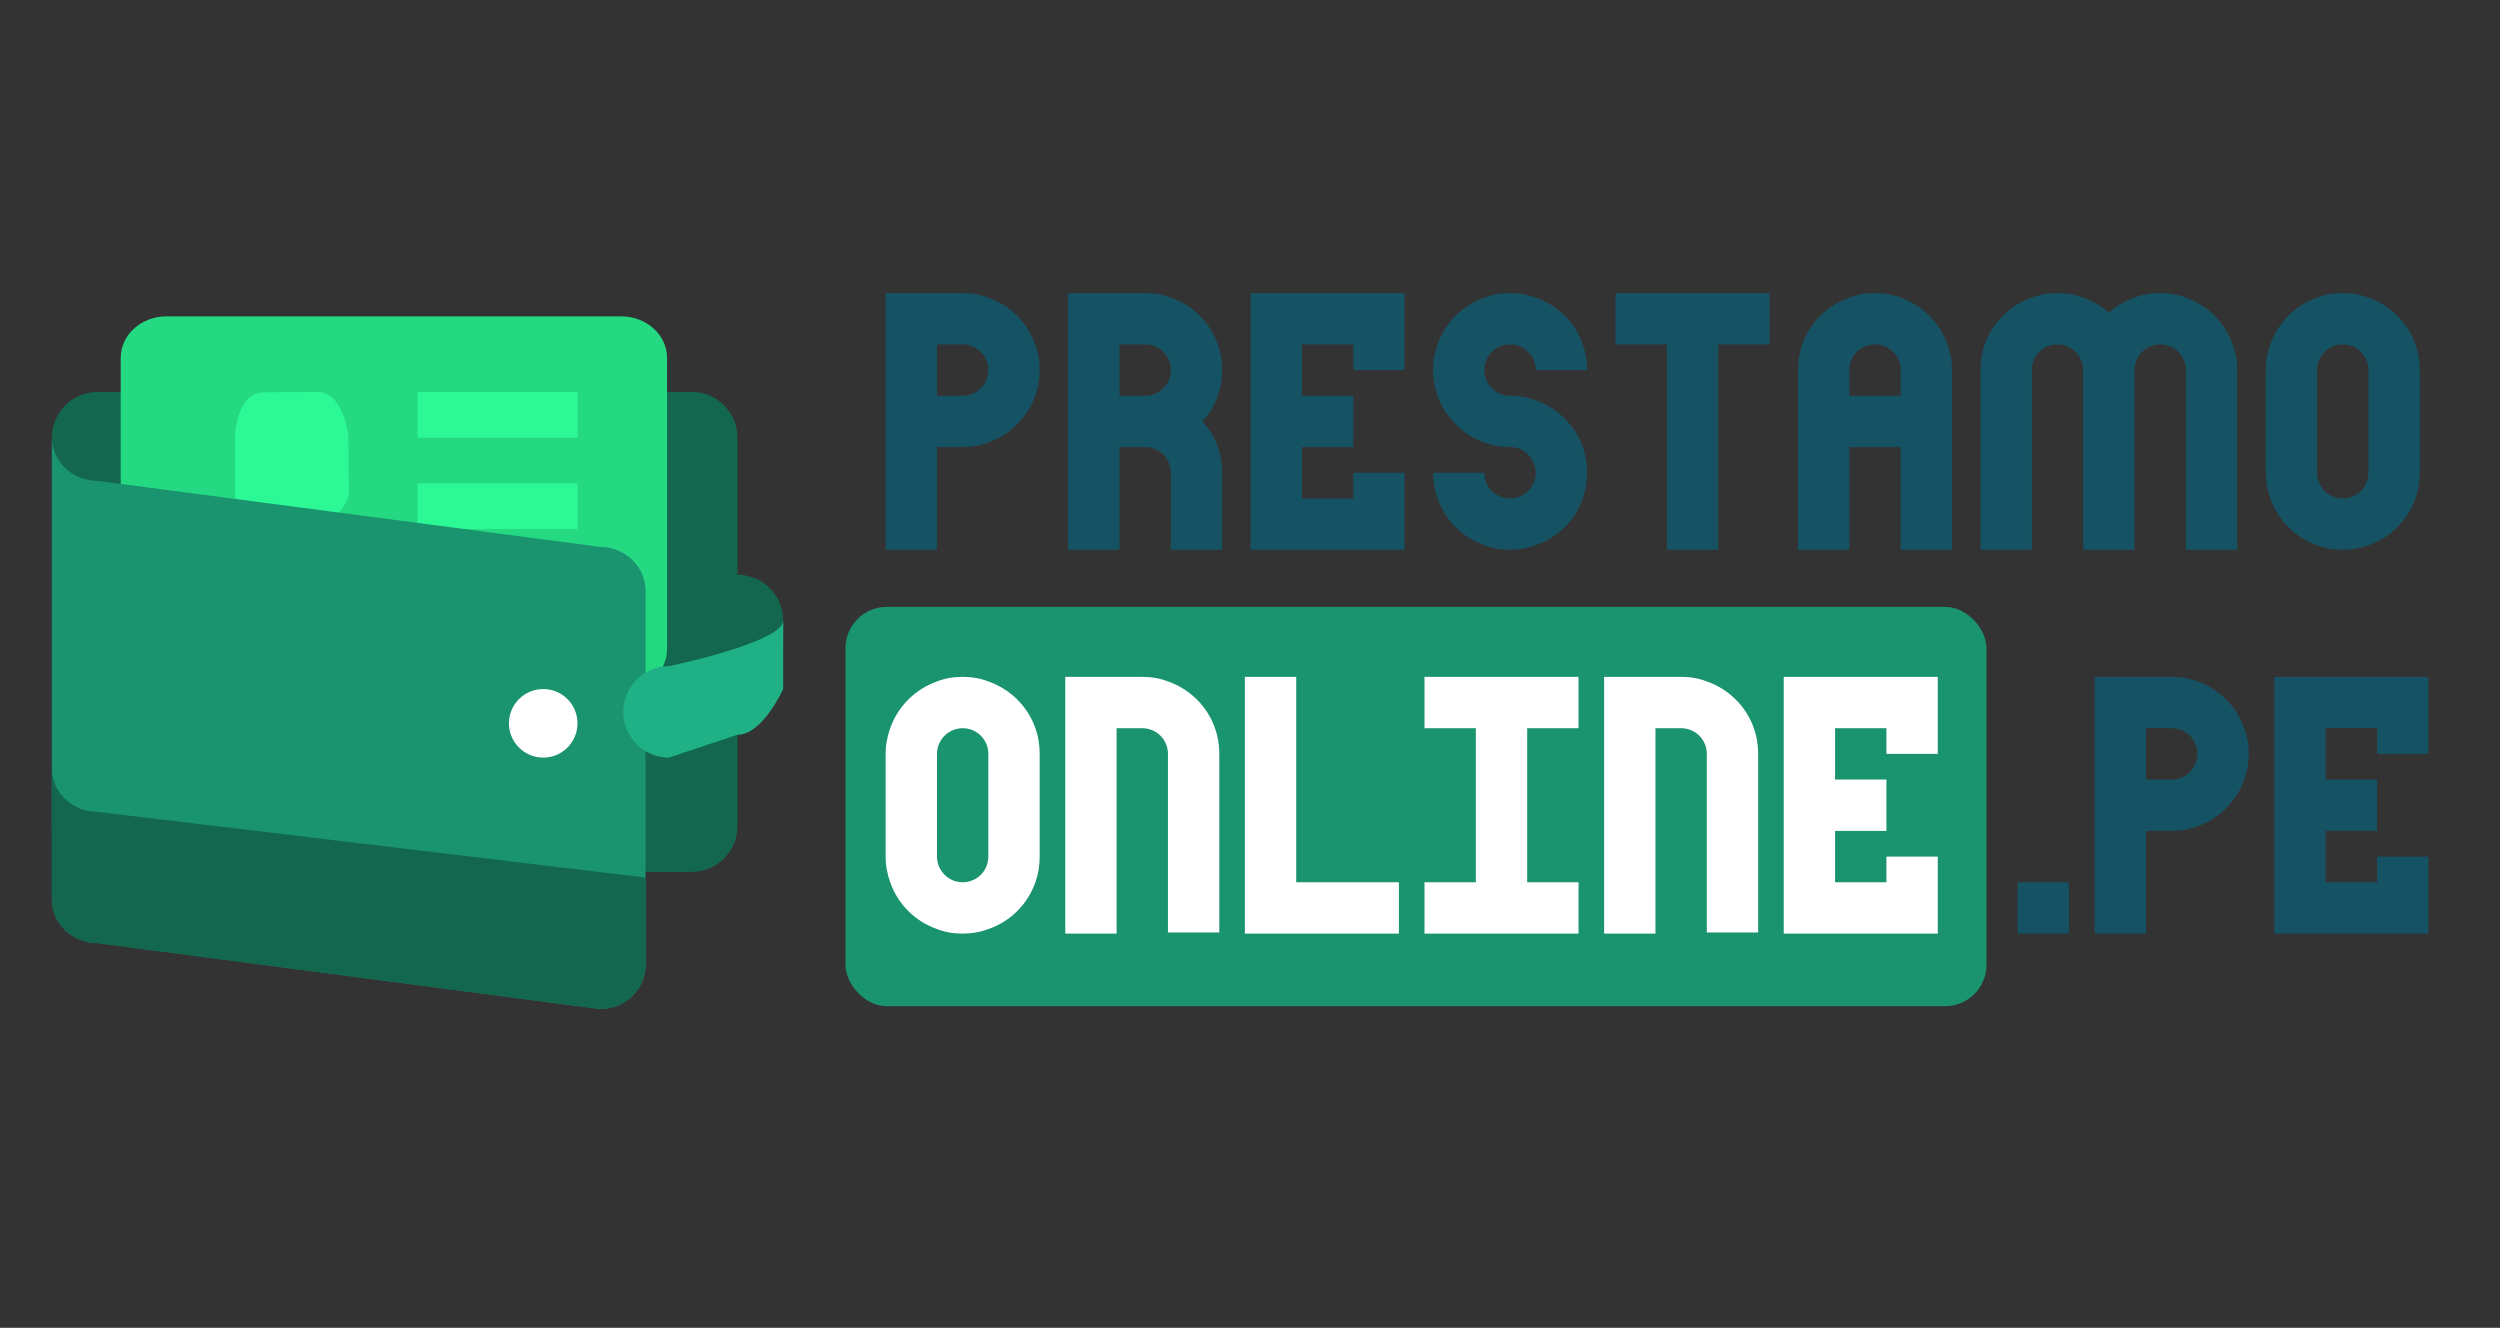
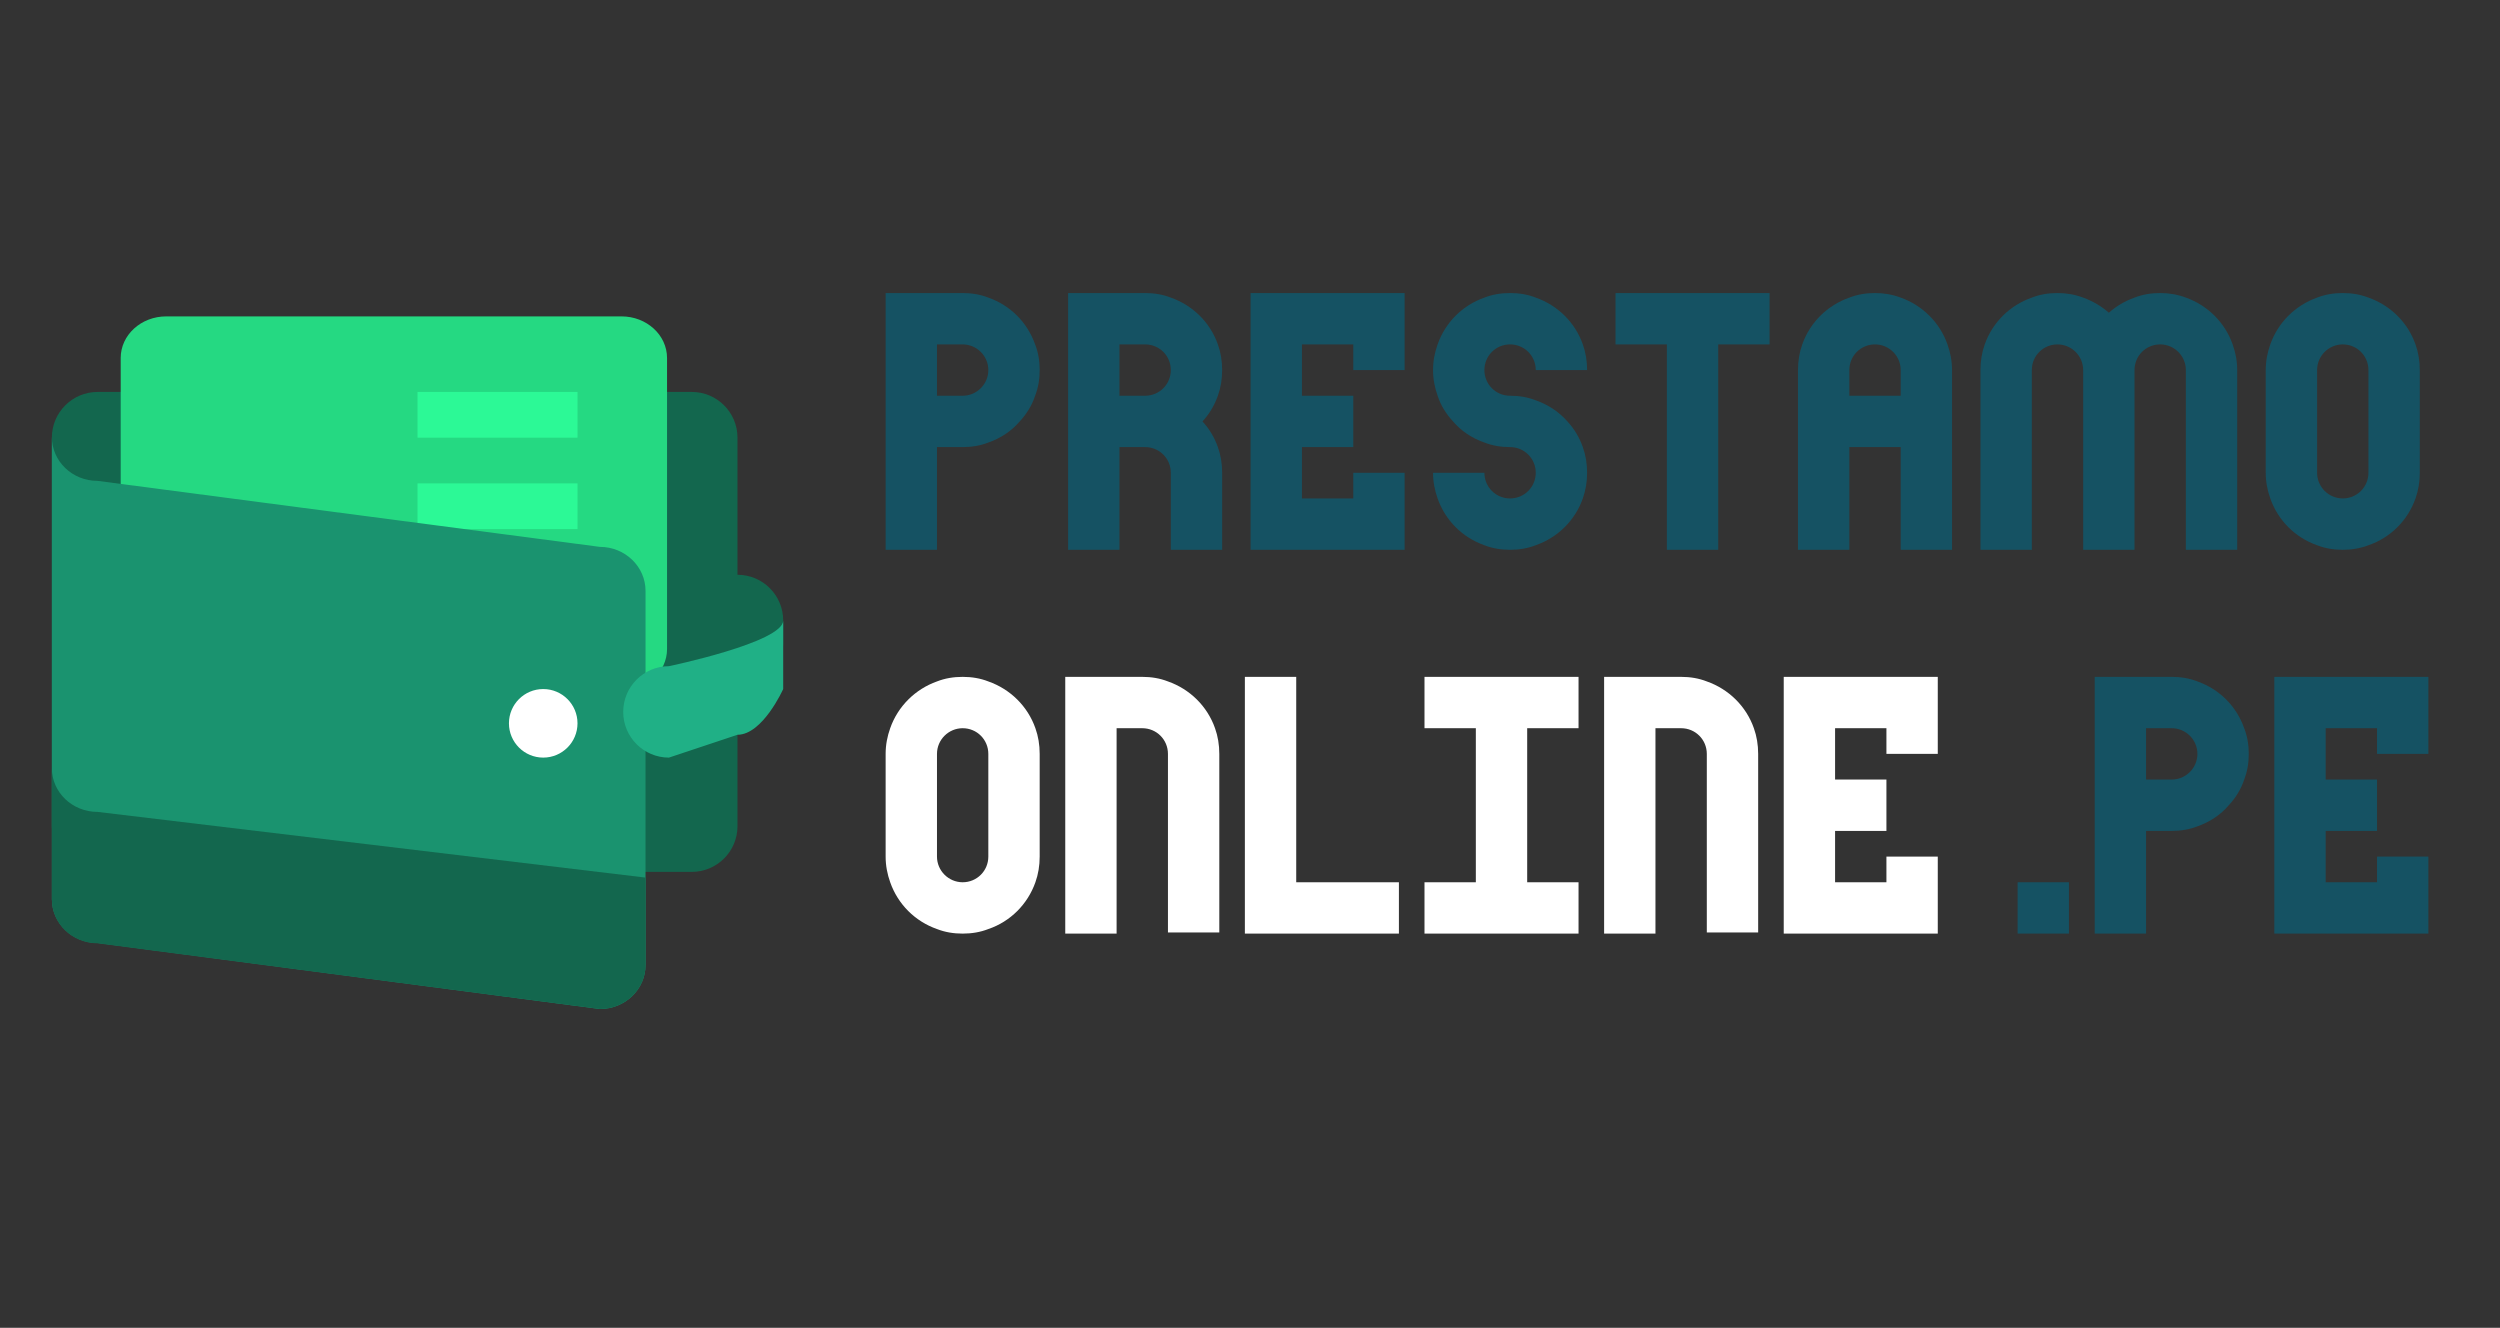
<svg xmlns="http://www.w3.org/2000/svg" width="482" height="256" viewBox="0 0 482 256" fill="none">
  <rect x="0" y="0" width="482" height="256" fill="#333333" stroke="none" />
  <g clip-path="url(#clip0_1401_79)">
-     <rect x="163" y="117" width="220" height="77" rx="8" fill="#1A936F" />
    <path d="M170.75 106H180.65V86.2H185.6C187.36 86.2 189.01 85.925 190.55 85.32C192.915 84.495 195.005 83.12 196.6 81.25C197.92 79.82 198.965 78.17 199.57 76.3C200.175 74.76 200.45 73.11 200.45 71.35C200.45 69.59 200.175 67.94 199.57 66.4C198.085 62.165 194.785 58.865 190.55 57.38C189.01 56.775 187.36 56.5 185.6 56.5H170.75V106ZM185.6 76.3H180.65V66.4H185.6C188.295 66.4 190.55 68.6 190.55 71.35C190.55 74.1 188.295 76.3 185.6 76.3ZM205.931 106H215.831V86.2H220.781C223.531 86.2 225.731 88.4 225.731 91.15V106H235.631V91.15C235.631 89.39 235.356 87.74 234.806 86.2C234.146 84.33 233.156 82.68 231.836 81.25C233.156 79.82 234.146 78.17 234.806 76.3C235.356 74.76 235.631 73.11 235.631 71.35C235.631 69.59 235.356 67.94 234.806 66.4C233.321 62.165 229.966 58.865 225.731 57.38C224.191 56.775 222.541 56.5 220.781 56.5H205.931V106ZM220.781 76.3H215.831V66.4H220.781C223.531 66.4 225.731 68.6 225.731 71.35C225.731 74.1 223.531 76.3 220.781 76.3ZM241.111 106H270.811V91.15H260.911V96.1H251.011V86.2H260.911V76.3H251.011V66.4H260.911V71.35H270.811V56.5H241.111V106ZM291.142 106C292.902 106 294.552 105.725 296.092 105.12C300.327 103.635 303.682 100.335 305.167 96.1C305.717 94.56 305.992 92.91 305.992 91.15C305.992 89.39 305.717 87.74 305.167 86.2C304.507 84.33 303.517 82.68 302.197 81.25C300.547 79.38 298.457 78.005 296.092 77.18C294.552 76.575 292.902 76.3 291.142 76.3C288.392 76.3 286.192 74.1 286.192 71.35C286.192 68.6 288.392 66.4 291.142 66.4C293.892 66.4 296.092 68.6 296.092 71.35H305.992C305.992 69.59 305.717 67.94 305.167 66.4C303.682 62.165 300.327 58.865 296.092 57.38C294.552 56.775 292.902 56.5 291.142 56.5C289.382 56.5 287.732 56.775 286.192 57.38C281.957 58.865 278.657 62.165 277.172 66.4C276.622 67.94 276.292 69.59 276.292 71.35C276.292 73.11 276.622 74.76 277.172 76.3C277.777 78.17 278.822 79.82 280.142 81.25C281.737 83.12 283.827 84.495 286.192 85.32C287.732 85.925 289.382 86.2 291.142 86.2C293.892 86.2 296.092 88.4 296.092 91.15C296.092 93.9 293.892 96.1 291.142 96.1C288.392 96.1 286.192 93.9 286.192 91.15H276.292C276.292 92.91 276.622 94.56 277.172 96.1C278.657 100.335 281.957 103.635 286.192 105.12C287.732 105.725 289.382 106 291.142 106ZM321.373 106H331.273V66.4H341.173V56.5H311.473V66.4H321.373V106ZM346.653 71.35V106H356.553V86.2H366.453V106H376.353V71.35C376.353 69.59 376.023 67.94 375.473 66.4C373.988 62.165 370.633 58.865 366.453 57.38C364.858 56.775 363.208 56.5 361.503 56.5C359.743 56.5 358.093 56.775 356.553 57.38C352.318 58.865 348.963 62.165 347.478 66.4C346.928 67.94 346.653 69.59 346.653 71.35ZM356.553 76.3V71.35C356.553 68.6 358.753 66.4 361.503 66.4C364.198 66.4 366.453 68.6 366.453 71.35V76.3H356.553ZM381.834 71.35V106H391.734V71.35C391.734 68.6 393.934 66.4 396.684 66.4C399.379 66.4 401.634 68.6 401.634 71.35V106H411.534V71.35C411.534 68.6 413.734 66.4 416.484 66.4C419.179 66.4 421.434 68.6 421.434 71.35V106H431.334V71.35C431.334 69.59 431.004 67.94 430.454 66.4C428.969 62.165 425.614 58.865 421.434 57.38C419.839 56.775 418.189 56.5 416.484 56.5C414.724 56.5 413.074 56.775 411.534 57.38C409.664 58.04 408.014 59.03 406.584 60.295C405.154 59.03 403.449 58.04 401.634 57.38C400.039 56.775 398.389 56.5 396.684 56.5C394.924 56.5 393.274 56.775 391.734 57.38C387.499 58.865 384.144 62.165 382.659 66.4C382.109 67.94 381.834 69.59 381.834 71.35ZM451.684 106C453.444 106 455.094 105.725 456.634 105.12C460.869 103.69 464.224 100.335 465.709 96.1C466.259 94.56 466.534 92.91 466.534 91.15V71.35C466.534 69.59 466.259 67.94 465.709 66.4C464.224 62.165 460.869 58.865 456.634 57.38C455.094 56.775 453.444 56.5 451.684 56.5C449.924 56.5 448.274 56.775 446.734 57.38C442.554 58.865 439.199 62.165 437.714 66.4C437.164 67.94 436.834 69.59 436.834 71.35V91.15C436.834 92.91 437.164 94.56 437.714 96.1C439.199 100.335 442.499 103.635 446.734 105.12C448.274 105.725 449.924 106 451.684 106ZM451.684 96.1C448.989 96.1 446.734 93.9 446.734 91.15V71.35C446.734 68.6 448.989 66.4 451.684 66.4C454.434 66.4 456.634 68.6 456.634 71.35V91.15C456.634 93.9 454.434 96.1 451.684 96.1ZM388.995 180H398.895V170.1H388.995V180ZM403.86 180H413.76V160.2H418.71C420.47 160.2 422.12 159.925 423.66 159.32C426.025 158.495 428.115 157.12 429.71 155.25C431.03 153.82 432.075 152.17 432.68 150.3C433.285 148.76 433.56 147.11 433.56 145.35C433.56 143.59 433.285 141.94 432.68 140.4C431.195 136.165 427.895 132.865 423.66 131.38C422.12 130.775 420.47 130.5 418.71 130.5H403.86V180ZM418.71 150.3H413.76V140.4H418.71C421.405 140.4 423.66 142.6 423.66 145.35C423.66 148.1 421.405 150.3 418.71 150.3ZM438.49 180H468.19V165.15H458.29V170.1H448.39V160.2H458.29V150.3H448.39V140.4H458.29V145.35H468.19V130.5H438.49V180Z" fill="#155263" />
    <path d="M185.6 180C187.36 180 189.01 179.725 190.55 179.12C194.785 177.69 198.14 174.335 199.625 170.1C200.175 168.56 200.45 166.91 200.45 165.15V145.35C200.45 143.59 200.175 141.94 199.625 140.4C198.14 136.165 194.785 132.865 190.55 131.38C189.01 130.775 187.36 130.5 185.6 130.5C183.84 130.5 182.19 130.775 180.65 131.38C176.47 132.865 173.115 136.165 171.63 140.4C171.08 141.94 170.75 143.59 170.75 145.35V165.15C170.75 166.91 171.08 168.56 171.63 170.1C173.115 174.335 176.415 177.635 180.65 179.12C182.19 179.725 183.84 180 185.6 180ZM185.6 170.1C182.905 170.1 180.65 167.9 180.65 165.15V145.35C180.65 142.6 182.905 140.4 185.6 140.4C188.35 140.4 190.55 142.6 190.55 145.35V165.15C190.55 167.9 188.35 170.1 185.6 170.1ZM205.381 180H215.281V140.4H220.231C222.981 140.4 225.181 142.6 225.181 145.35V179.78H235.081V145.35C235.081 143.59 234.806 141.94 234.256 140.4C232.771 136.165 229.416 132.865 225.181 131.38C223.641 130.775 221.991 130.5 220.231 130.5H205.381V180ZM240.011 180H269.711V170.1H249.911V130.5H240.011V180ZM274.642 180H304.342V170.1H294.442V140.4H304.342V130.5H274.642V140.4H284.542V170.1H274.642V180ZM309.273 180H319.173V140.4H324.123C326.873 140.4 329.073 142.6 329.073 145.35V179.78H338.973V145.35C338.973 143.59 338.698 141.94 338.148 140.4C336.663 136.165 333.308 132.865 329.073 131.38C327.533 130.775 325.883 130.5 324.123 130.5H309.273V180ZM343.903 180H373.603V165.15H363.703V170.1H353.803V160.2H363.703V150.3H353.803V140.4H363.703V145.35H373.603V130.5H343.903V180Z" fill="white" />
    <path d="M142.188 110.816V84.379C142.188 79.515 138.24 75.567 133.375 75.567H18.812C13.948 75.567 10 79.515 10 84.379V159.286C10 164.15 13.948 168.098 18.812 168.098H133.375C138.24 168.098 142.188 164.15 142.188 159.286V132.848C147.052 132.848 151 128.9 151 124.036V119.629C151.001 114.765 147.057 110.816 142.188 110.816Z" fill="#13674E" />
    <path d="M32.048 61H119.828C124.673 61 128.606 64.592 128.606 69.022V125.141C128.606 129.571 124.673 133.159 119.828 133.159H32.048C27.203 133.159 23.27 129.567 23.27 125.141V69.022C23.27 64.592 27.203 61 32.048 61Z" fill="#25D982" />
-     <path d="M50.82 75.659C50.82 75.659 56.165 75.567 61.214 75.567C66.268 75.567 67.163 84.062 67.163 84.062C67.163 84.062 67.255 92.95 67.255 95.14C67.255 97.334 62.906 101.683 62.906 101.683V106.147L76.129 111.434V119.63H36.411L36.455 111.263L49.691 106.191V101.82C49.691 101.82 45.294 97.885 45.294 95.14V84.062C45.294 84.062 45.673 75.659 50.82 75.659Z" fill="#2CF996" />
    <path d="M111.344 93.192H80.5V102.004H111.344V93.192Z" fill="#2CF996" />
    <path d="M111.344 75.567H80.5V84.383H111.344V75.567Z" fill="#2CF996" />
    <path d="M18.804 92.713L115.654 105.437C120.515 105.437 124.459 109.239 124.459 113.923V186.05C124.459 190.734 120.515 194.535 115.654 194.535L18.804 181.807C13.944 181.807 10 178.006 10 173.322V84.224C10 88.942 13.944 92.713 18.804 92.713Z" fill="#1A936F" />
    <path d="M104.734 132.848C108.382 132.848 111.343 135.809 111.343 139.457C111.343 143.105 108.382 146.066 104.734 146.066C101.086 146.066 98.125 143.11 98.125 139.457C98.125 135.805 101.086 132.848 104.734 132.848Z" fill="white" />
    <path d="M18.804 181.868L115.654 194.535C120.515 194.535 124.459 190.752 124.459 186.091V169.2L18.804 156.533C13.944 156.533 10 152.779 10 148.088V173.423C10 178.088 13.944 181.868 18.804 181.868Z" fill="#13674E" />
    <path d="M128.969 128.442C128.969 128.442 151 123.846 151 119.629V132.848C151 132.848 147.052 141.661 142.187 141.661L128.969 146.067C124.1 146.067 120.156 142.119 120.156 137.255C120.156 132.39 124.105 128.442 128.969 128.442Z" fill="#20B086" />
  </g>
  <defs>
    <clipPath id="clip0_1401_79">
      <rect width="482" height="256" fill="white" />
    </clipPath>
  </defs>
</svg>